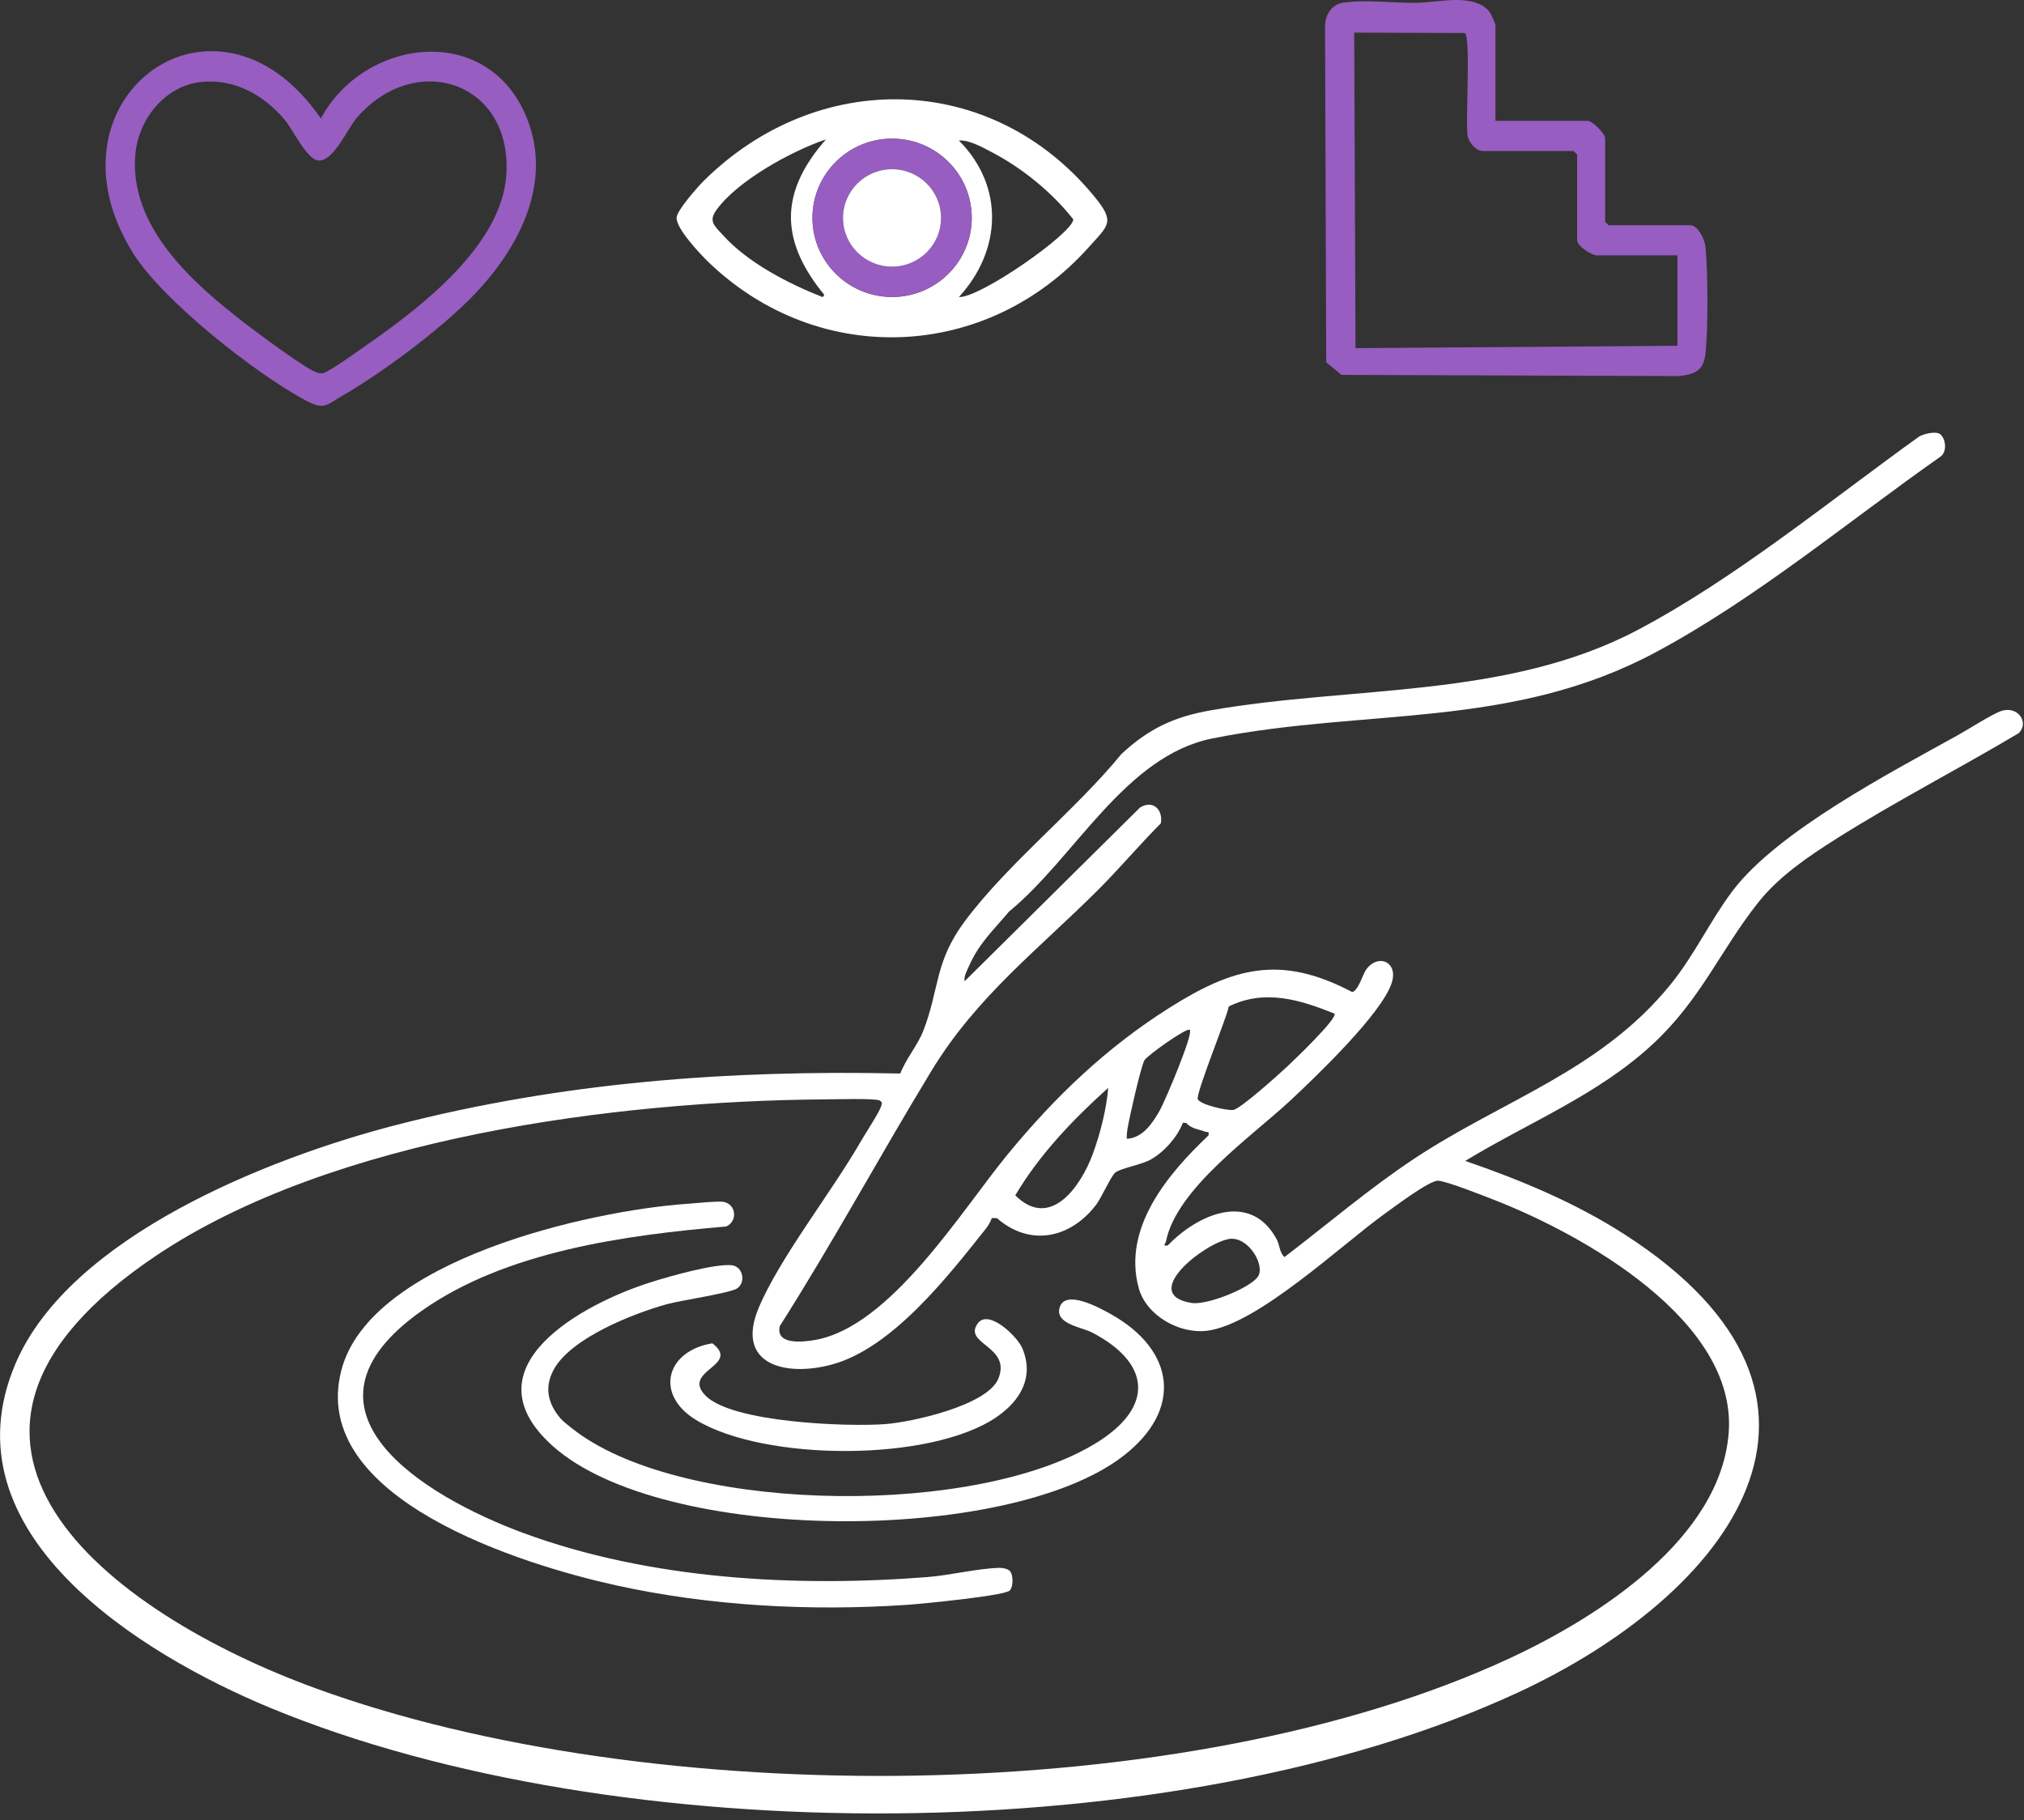
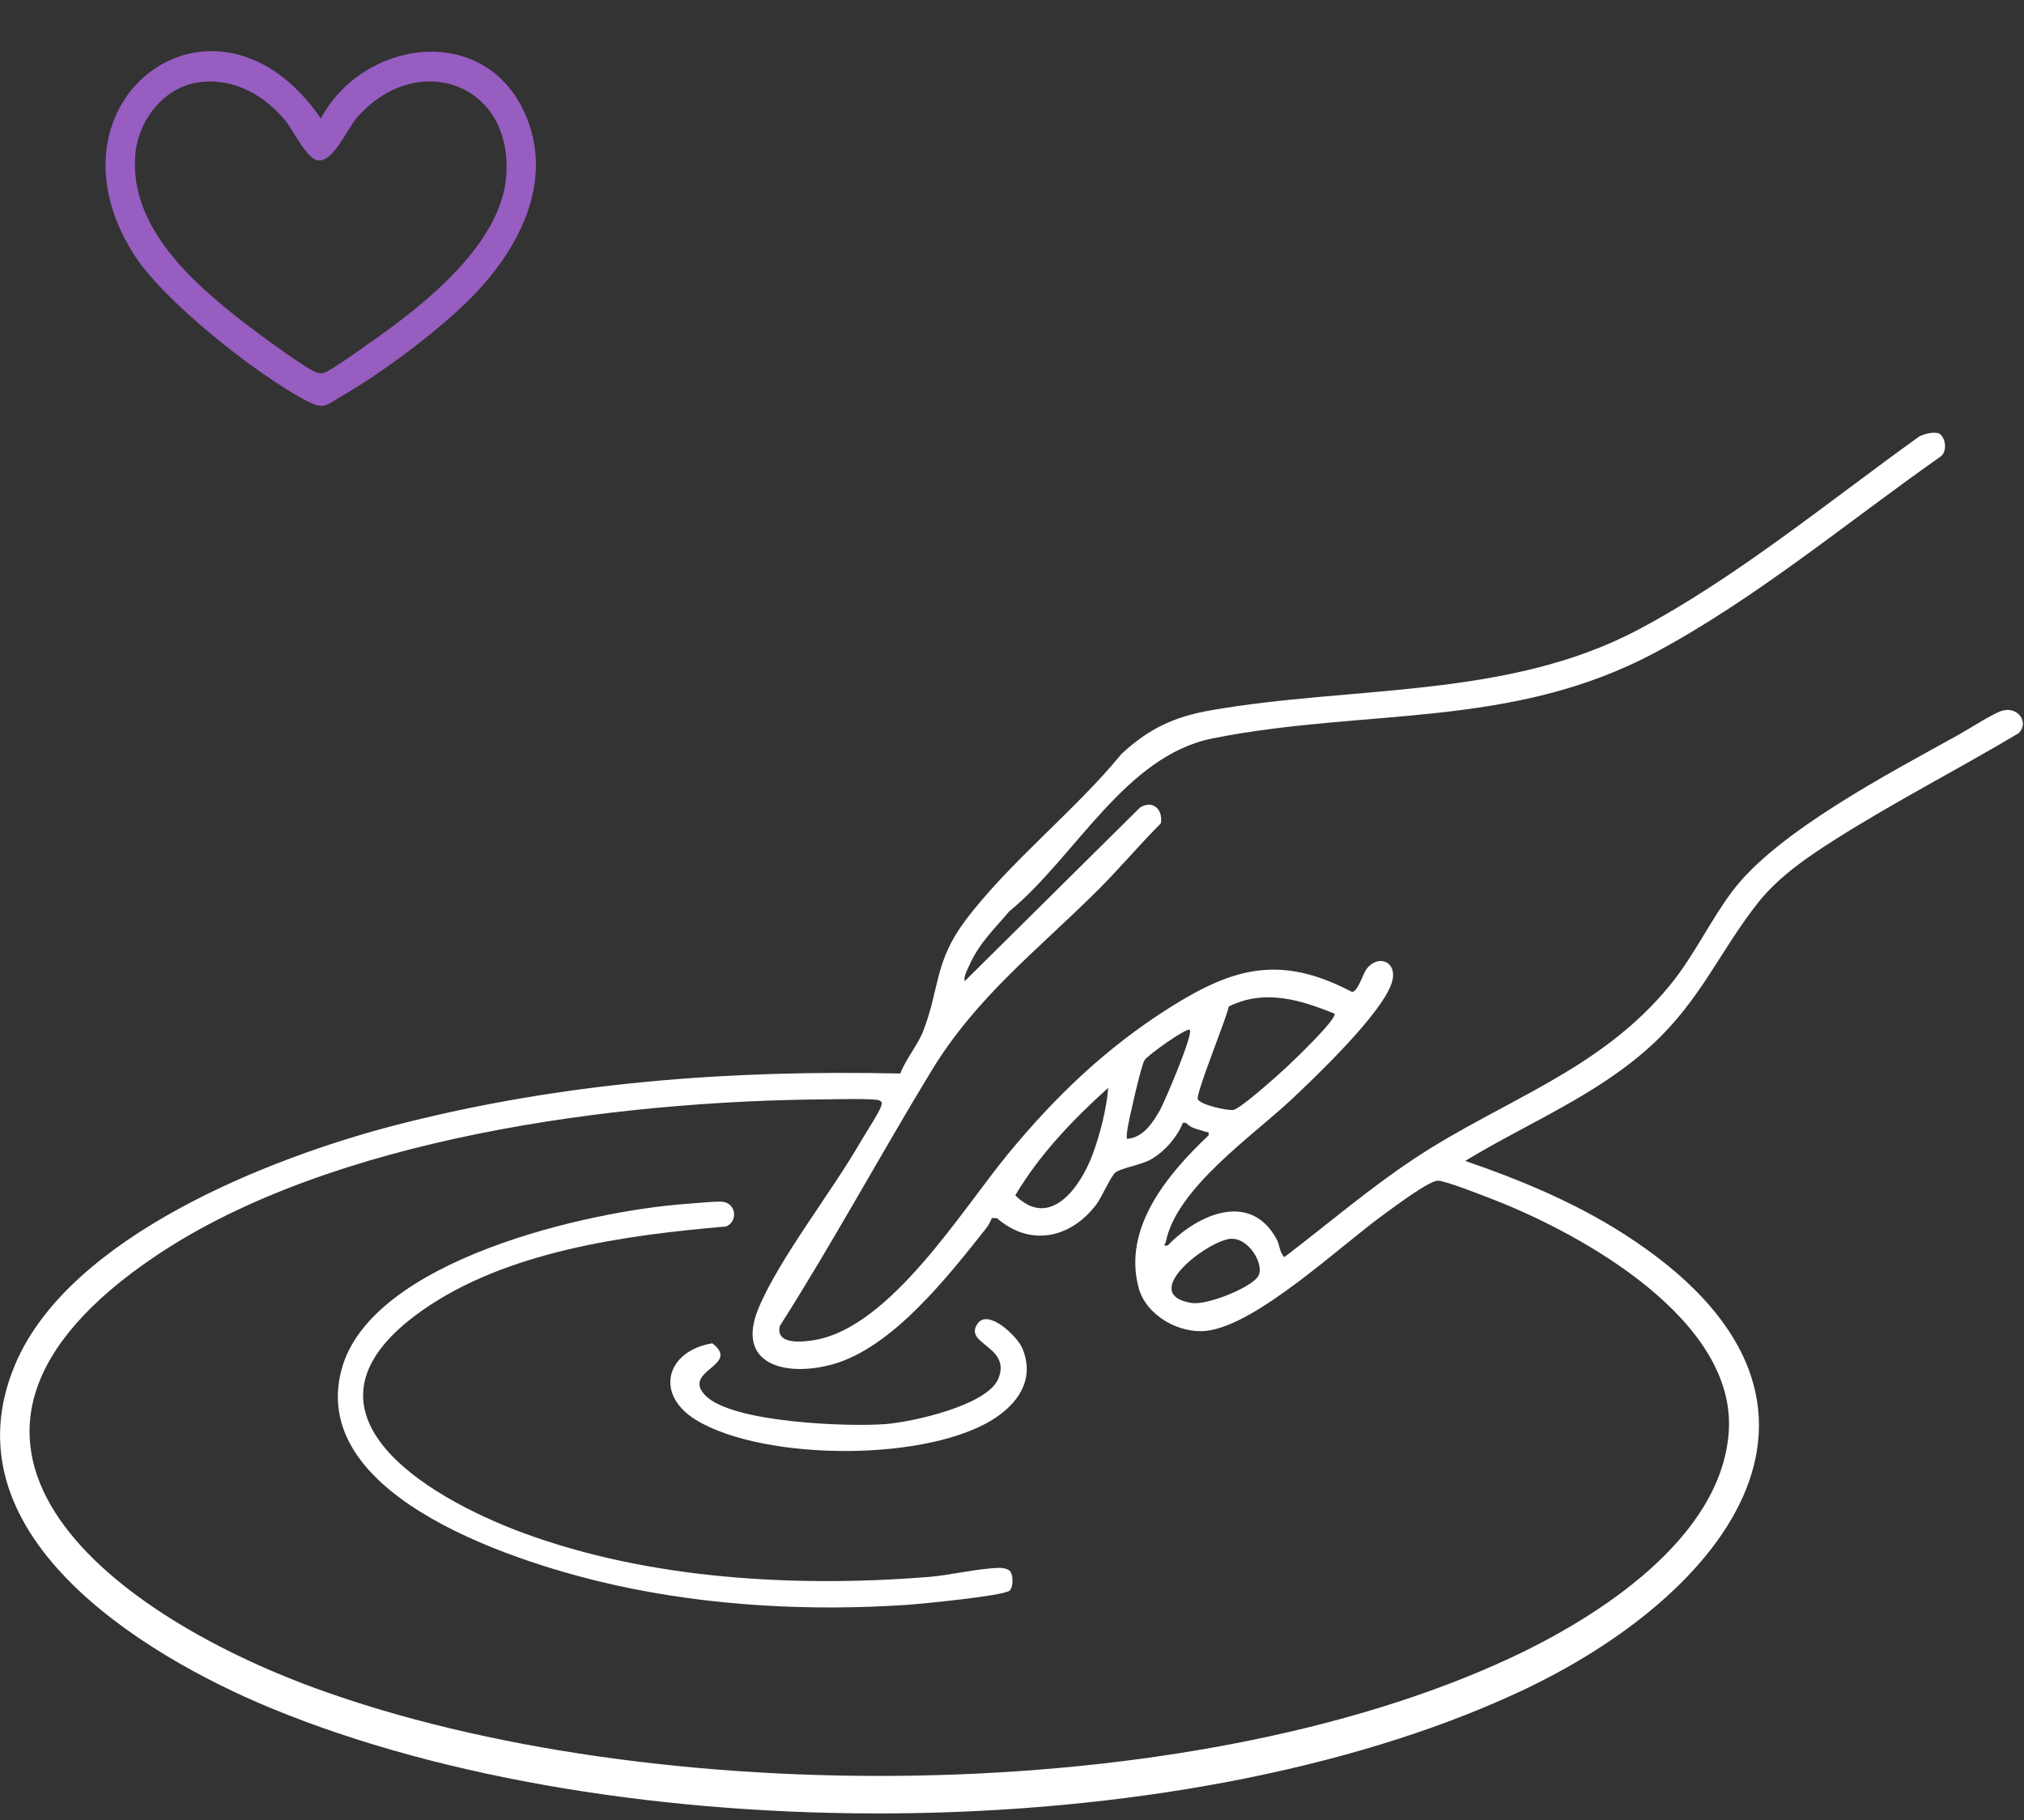
<svg xmlns="http://www.w3.org/2000/svg" width="159" height="143" viewBox="0 0 159 143" fill="none">
  <rect x="0" y="0" width="159" height="143" fill="#333333" stroke="none" />
  <path d="M152.436 34.13C152.868 34.49 152.98 35.551 152.391 35.905C145.127 41.013 137.911 47.039 130.065 51.24C118.73 57.31 107.316 55.608 95.268 58.003C88.369 59.373 84.46 67.361 79.269 71.609C78.072 73.036 76.941 74.063 76.16 75.807C76.014 76.134 75.674 76.74 75.787 77.074L89.556 63.437C90.598 62.798 91.382 63.63 91.191 64.682C89.503 66.37 87.953 68.221 86.263 69.907C81.537 74.621 76.725 78.277 73.17 84.125C69.135 90.759 65.431 97.612 61.259 104.171C60.908 105.67 63.056 105.432 64.016 105.265C69.963 104.238 75.54 95.077 79.187 90.65C82.896 86.146 86.875 82.327 91.842 79.184C96.882 75.997 100.591 74.964 106.218 77.928C106.679 77.876 107.069 76.516 107.319 76.17C108.254 74.875 109.888 75.55 109.318 77.248C108.501 79.673 103.385 84.569 101.361 86.458C98.351 89.266 92.432 93.364 91.595 97.519C91.544 97.768 91.261 97.88 91.735 97.841C94.074 95.401 98.23 93.531 100.294 97.355C100.538 97.807 100.504 98.388 100.903 98.75C104.284 96.177 107.541 93.377 111.09 91.027C118.118 86.374 125.71 84.136 131.228 77.345C133.115 75.023 134.359 72.299 136.105 69.988C139.637 65.304 148.552 60.668 153.834 57.735C154.634 57.291 156.544 56.063 157.248 55.842C158.509 55.446 159.438 56.744 158.588 57.592C153.884 60.397 148.878 62.968 144.259 65.888C142.047 67.286 139.753 68.838 138.118 70.898C135.145 74.654 133.629 78.495 129.86 82.001C125.534 86.026 120.069 88.178 115.105 91.198C119.435 92.683 123.765 94.488 127.623 96.97C147.716 109.893 135.855 125.277 119.202 132.978C92.381 145.382 48.497 145.435 21.278 134.181C11.004 129.933 -4.434 120.41 1.21 107.141C5.472 97.12 21.191 90.941 31.091 88.384C44.128 85.018 57.28 84.038 70.724 84.331C71.165 83.179 72.111 82.079 72.544 80.948C73.81 77.652 73.409 75.559 75.806 72.352C79.24 67.763 84.421 63.719 88.091 59.239C90.211 57.263 92.204 56.311 95.082 55.806C106.255 53.844 118.399 54.907 128.67 49.478C136.355 45.415 143.712 39.349 150.773 34.286C151.15 34.08 152.093 33.834 152.441 34.124L152.436 34.13ZM104.834 79.631C102.136 78.531 99.331 77.677 96.528 79.067C96.36 79.999 93.875 86.012 94.102 86.369C94.386 86.81 96.352 87.245 96.871 87.195C97.418 87.142 100.459 84.398 101.08 83.821C101.543 83.391 105.104 79.994 104.831 79.628L104.834 79.631ZM93.471 80.904C93.257 80.675 90.141 82.905 89.91 83.282C89.627 83.751 88.692 87.907 88.571 88.691C88.532 88.948 88.498 89.202 88.523 89.462C89.787 89.386 90.55 88.219 91.118 87.215C91.513 86.514 93.763 81.216 93.468 80.901L93.471 80.904ZM87.058 85.459C84.286 87.946 81.647 90.712 79.757 93.902C82.498 96.632 84.879 93.243 85.828 90.701C86.412 89.135 86.931 87.103 87.058 85.456V85.459ZM77.915 95.68C77.806 96.001 77.632 96.289 77.421 96.554C74.478 100.255 70.109 105.882 65.389 107.182C61.728 108.19 57.704 107.216 59.611 102.714C61.267 98.795 65.33 93.651 67.599 89.704C67.93 89.129 69.082 87.365 69.208 86.927C69.272 86.709 69.351 86.606 69.107 86.455C68.795 86.263 65.474 86.361 64.783 86.363C48.362 86.486 26.085 89.364 12.265 98.641C-9.196 113.049 8.345 126.637 24.838 132.643C51.106 142.211 93.159 142.116 118.646 130.246C125.539 127.036 135.204 120.865 135.805 112.508C136.434 103.733 124.377 96.986 117.346 94.246C116.534 93.93 113.62 92.777 112.974 92.752C112.294 92.724 109.54 94.801 108.807 95.329C105.376 97.79 98.763 104.07 94.802 104.542C92.628 104.802 90.045 103.331 89.458 101.195C88.155 96.456 91.761 92.202 94.936 89.194C94.998 88.808 94.874 88.979 94.686 88.906C94.164 88.705 93.603 88.677 93.176 88.214L92.929 88.194C92.477 89.336 91.483 90.469 90.418 91.078C89.649 91.516 88.029 91.767 87.613 92.116C87.262 92.409 86.541 94.073 86.111 94.639C84.101 97.277 80.925 97.969 78.319 95.694L77.918 95.686L77.915 95.68ZM96.545 97.332C94.616 97.648 89.45 101.689 93.608 102.357C94.79 102.546 98.118 101.229 98.8 100.316C99.448 99.454 98.073 97.081 96.542 97.33L96.545 97.332Z" fill="white" />
-   <path d="M117.481 9.493H124.719C125.087 9.493 126.095 10.495 126.095 10.861V17.42L126.37 17.694H132.784C133.404 17.694 133.929 18.838 133.983 19.416C134.165 21.403 134.196 25.852 133.974 27.803C133.822 29.129 133.132 29.419 131.874 29.542L105.379 29.45L104.183 28.454L104.093 2.114C104.084 1.234 104.559 0.364 105.486 0.218C107.215 -0.052 109.408 0.238 111.157 0.224C112.359 0.213 113.797 -0.089 115.004 0.026C115.821 0.104 116.636 0.333 117.085 1.053C117.155 1.167 117.478 1.888 117.478 1.938V9.499L117.481 9.493ZM131.776 27.164V20.061H125.452C125.014 20.061 123.894 19.318 123.894 18.877V12.137L123.619 11.863H116.473C115.956 11.863 115.375 11.193 115.293 10.668C115.105 9.463 115.557 2.996 115.08 2.594L106.384 2.563L106.485 27.348L131.776 27.164Z" fill="#975DC1" />
-   <path d="M85.516 19.435C77.578 28.303 64.421 28.936 55.744 20.674C55.059 20.021 53.063 17.922 53.156 17.068C53.217 16.491 54.781 14.71 55.264 14.23C64.188 5.357 77.879 5.586 85.954 15.419C87.627 17.456 87.105 17.66 85.516 19.435ZM76.337 17.11C76.337 13.674 73.535 10.892 70.081 10.892C66.628 10.892 63.825 13.677 63.825 17.11C63.825 20.543 66.628 23.329 70.081 23.329C73.535 23.329 76.337 20.543 76.337 17.11ZM64.884 10.95C62.183 11.866 57.949 14.18 56.272 16.505C55.629 17.398 56.143 17.755 56.828 18.509C58.774 20.652 61.938 22.282 64.612 23.334C64.884 23.195 64.634 23.019 64.522 22.877C61.225 18.684 61.34 14.992 64.884 10.95ZM75.329 23.334C76.969 23.432 84.314 18.294 84.314 17.233C82.655 15.112 80.291 13.194 77.898 11.947C77.16 11.561 76.099 10.967 75.329 11.039C78.909 14.634 78.693 19.672 75.329 23.334Z" fill="white" />
  <path d="M37.314 23.081C34.761 25.755 30.162 29.197 26.933 31.067C25.529 31.879 25.479 32.253 23.889 31.39C19.986 29.275 12.826 23.639 10.487 19.936C2.847 7.833 16.948 -2.692 25.206 9.307C28.562 3.063 38.013 1.765 41.219 8.877C43.564 14.08 40.894 19.324 37.311 23.081H37.314ZM15.73 6.449C12.913 6.792 10.867 9.399 10.631 12.129C10.142 17.842 15.154 22.249 19.268 25.417C20.169 26.112 24.148 29.082 24.934 29.275C25.088 29.311 25.178 29.344 25.347 29.319C25.832 29.25 28.402 27.382 29.022 26.95C33.203 24.03 39.394 19.235 39.773 13.773C40.279 6.477 32.709 3.9 28.053 9.226C27.253 10.144 26.226 12.673 25.024 12.609C24.114 12.559 23.013 10.178 22.362 9.407C20.714 7.451 18.363 6.131 15.727 6.449H15.73Z" fill="#975DC1" />
-   <path d="M76.337 17.111C76.337 20.547 73.535 23.329 70.081 23.329C66.627 23.329 63.825 20.544 63.825 17.111C63.825 13.678 66.627 10.892 70.081 10.892C73.535 10.892 76.337 13.678 76.337 17.111ZM73.928 17.119C73.928 15.006 72.204 13.293 70.078 13.293C67.953 13.293 66.229 15.006 66.229 17.119C66.229 19.232 67.953 20.946 70.078 20.946C72.204 20.946 73.928 19.232 73.928 17.119Z" fill="#975DC1" />
  <path d="M79.316 123.394C79.614 123.687 79.617 124.661 79.316 124.949C78.881 125.367 72.271 126.004 71.213 126.074C63.635 126.579 55.792 126.166 48.385 124.536C41.149 122.942 24.187 117.762 26.815 107.644C29.064 98.98 46.304 95.103 53.978 94.567C54.562 94.525 56.466 94.333 56.865 94.419C57.839 94.626 57.963 95.935 57.05 96.348C49.135 97.023 39.742 98.293 33.116 102.98C22.14 110.745 33.287 117.544 41.144 120.438C50.999 124.07 62.45 124.706 72.861 123.888C74.653 123.749 76.837 123.199 78.536 123.165C78.758 123.16 79.159 123.241 79.311 123.394H79.316Z" fill="white" />
-   <path d="M44.055 111.448C44.333 111.772 45.33 112.52 45.728 112.791C54.758 118.937 76.932 119.099 86.201 113.301C90.693 110.491 90.387 107.063 85.782 104.674C84.965 104.25 82.865 104.007 83.241 102.717C83.674 101.241 86.397 102.748 87.243 103.22C92.328 106.056 92.957 110.75 88.217 114.395C79.153 121.362 52.066 121.301 43.437 113.608C36.507 107.429 45.765 102.408 51.176 100.711C52.608 100.261 56.101 99.267 57.468 99.39C58.35 99.469 58.628 100.719 57.909 101.21C57.361 101.584 53.461 102.154 52.38 102.455C49.735 103.189 44.805 105.123 43.477 107.633C42.744 109.017 43.055 110.293 44.052 111.451L44.055 111.448Z" fill="white" />
  <path d="M55.416 109.625C57.494 111.768 66.622 112.095 69.554 111.872C71.66 111.712 77.57 110.401 78.427 108.304C79.474 105.739 75.624 105.6 76.809 103.964C77.657 102.795 79.926 104.991 80.313 105.918C81.254 108.171 80.173 110.015 78.32 111.297C73.142 114.875 60.018 114.805 54.675 111.545C51.387 109.538 52.339 106.116 55.958 105.525C58.252 107.28 53.498 107.649 55.413 109.625H55.416Z" fill="white" />
-   <path d="M70.076 20.946C72.202 20.946 73.925 19.233 73.925 17.119C73.925 15.006 72.202 13.293 70.076 13.293C67.95 13.293 66.226 15.006 66.226 17.119C66.226 19.233 67.95 20.946 70.076 20.946Z" fill="white" />
</svg>